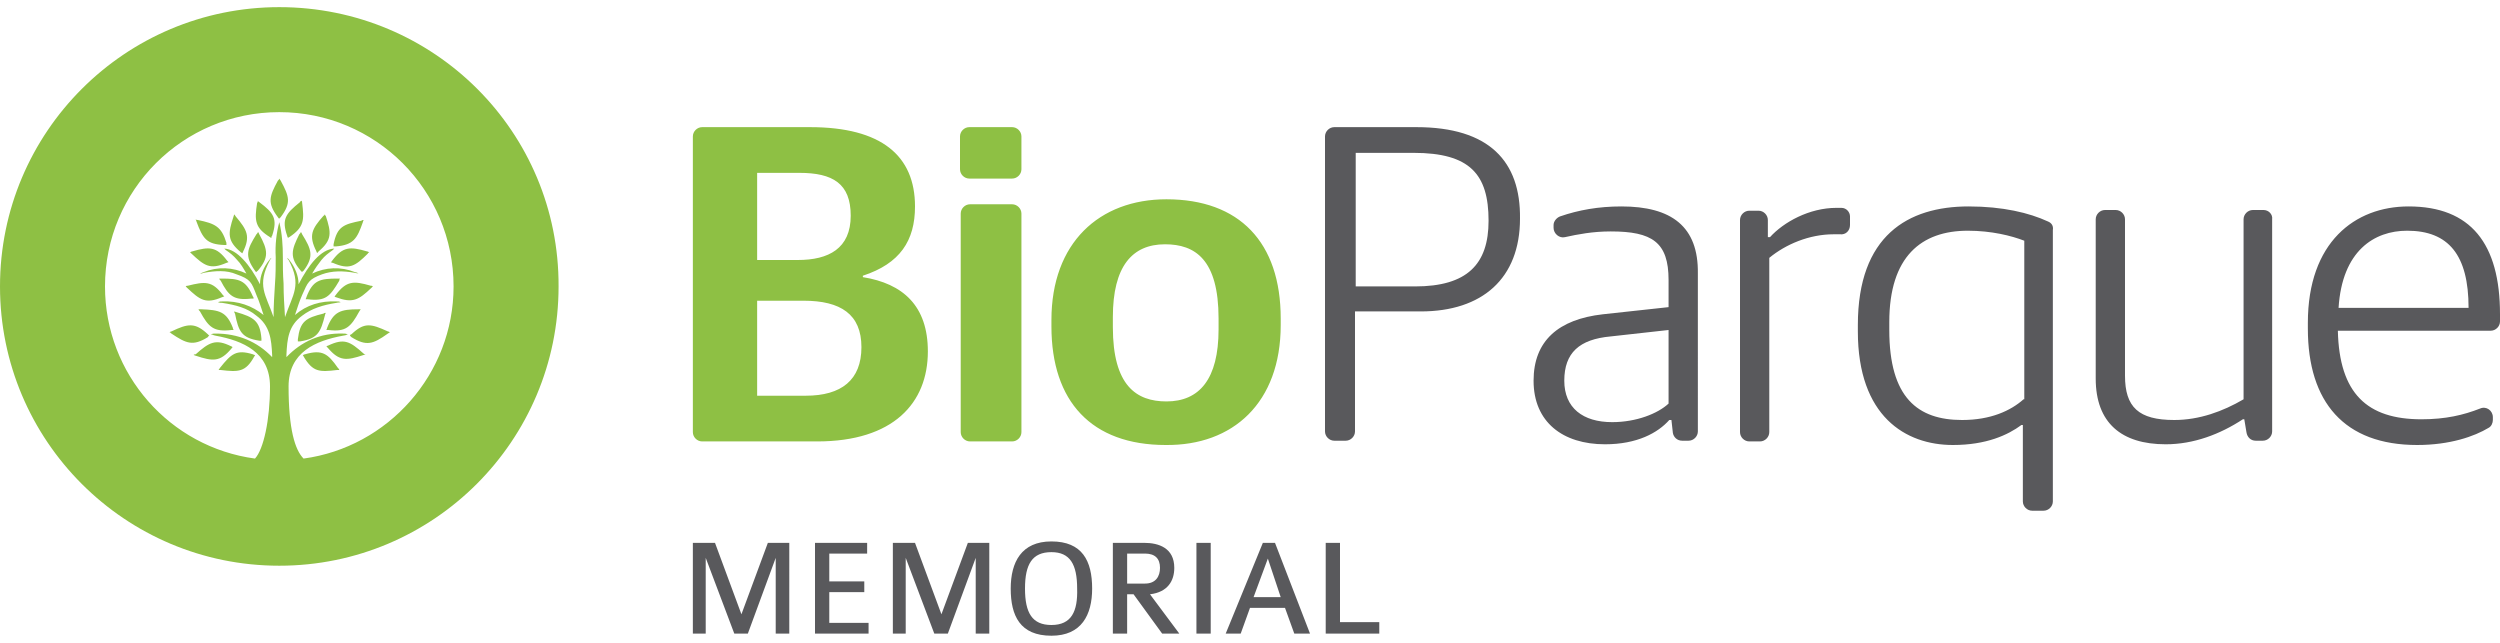
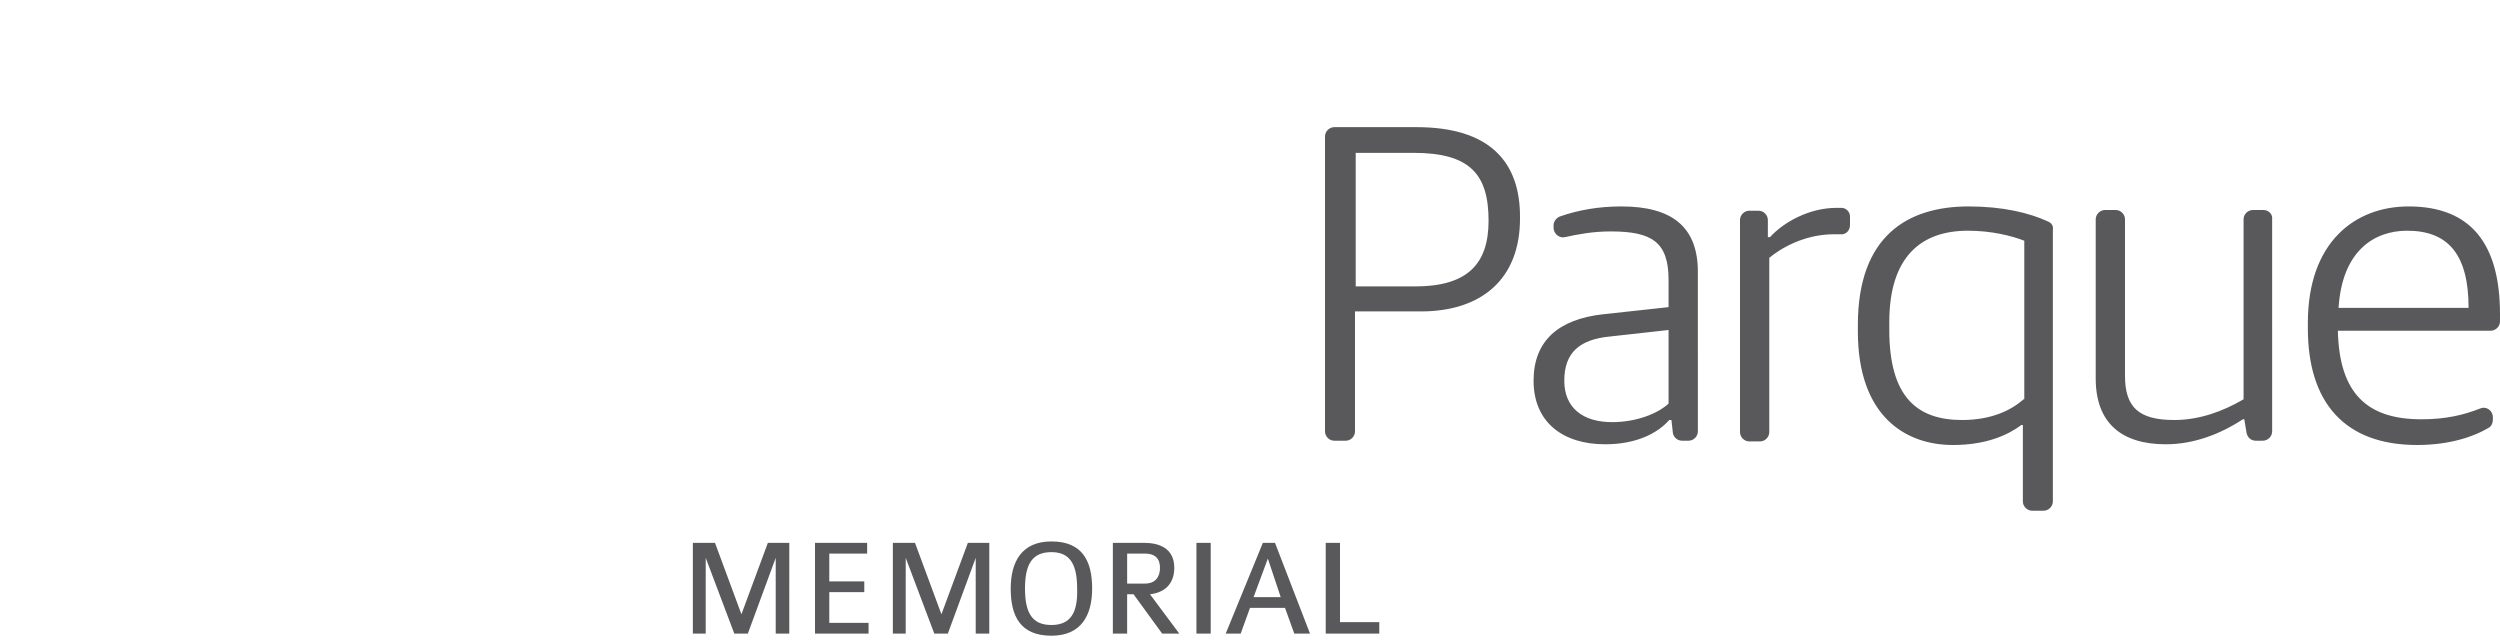
<svg xmlns="http://www.w3.org/2000/svg" version="1.1" id="Camada_1" x="0px" y="0px" viewBox="0 0 350 90" enable-background="new 0 0 350 90" xml:space="preserve">
  <g>
-     <path fill="#8EC044" d="M50.8,31.1c0-0.1,0.1-0.2,0.1-0.3c-0.1,0-0.2,0-0.3,0.1c-2.5,0.5-3.4,0.8-3.9,3.3c0,0.1,0,0.2,0,0.3H47    C49.5,34.3,50,33.4,50.8,31.1 M51.7,35.3c-0.1,0-0.2-0.1-0.3-0.1c-2.4-0.7-3.4-0.7-4.9,1.3c-0.1,0.1-0.1,0.2-0.2,0.2    c0.1,0,0.1,0.1,0.3,0.1c2.3,1,3.1,0.5,4.9-1.3C51.5,35.4,51.6,35.4,51.7,35.3 M52,40.3c0.1-0.1,0.2-0.2,0.2-0.2    C52.1,40,52,40,51.9,40c-2.4-0.7-3.4-0.7-4.9,1.3c-0.1,0.1-0.1,0.2-0.2,0.2c0.1,0,0.1,0.1,0.2,0.1C49.4,42.5,50.2,42,52,40.3     M39.1,1C17.5,1,0,18.5,0,40.1c0,21.6,17.5,39.1,39.1,39.1s39.1-17.5,39.1-39.1C78.3,18.5,60.8,1,39.1,1 M42.5,64.2    c-1.2-1.2-2.1-4.1-2.1-10.1c0-4.8,3.8-6.4,7.6-7.1c0.5-0.1,0.2,0,0.7-0.2c-0.4-0.1-0.3-0.1-0.7-0.1c-3.1-0.1-5.8,1.1-7.9,3.3    c0-0.1,0-0.2,0-0.3c0.1-2.3,0.3-4.1,2.2-5.5c1.3-1,2.9-1.5,4.8-1.8c0.4-0.1,0.2,0,0.6-0.1c-0.3-0.1-0.2-0.1-0.6-0.1    c-2.2-0.1-4.2,0.5-5.8,1.9c0.3-0.9,0.6-1.9,1-2.8c0.8-1.8,0.9-2.2,2.8-2.9c1.4-0.5,2.9-0.5,4.6-0.2c0.3,0.1,0.2,0,0.5,0.1    c-0.3-0.2-0.2-0.1-0.5-0.2c-2-0.8-4.1-0.7-6,0.2c0.4-0.7,0.9-1.4,1.3-1.9c0.5-0.6,0.9-0.9,1.6-1.4c0.1-0.1,0.2-0.2,0.2-0.2    c-1.9,0.1-3.6,2.3-5,5c0-1.2-0.5-2.4-1.3-3.4c-0.1-0.2-0.1-0.1-0.3-0.3c0.1,0.2,0,0.1,0.2,0.3c1.9,3.5,0.6,4.8-0.5,8    c-0.1-1.6-0.2-3.1-0.2-4.7c-0.1-1.3-0.1-2.5-0.1-3.7c0-1.6-0.1-3.3-0.5-4.9c-0.4,1.5-0.6,3.2-0.5,4.9c0,1.2,0,2.4-0.1,3.7    c-0.1,1.6-0.2,3.1-0.2,4.7c-1.1-3.2-2.4-4.4-0.5-8c0.1-0.2,0.1-0.1,0.2-0.3c-0.2,0.1-0.1,0.1-0.3,0.3c-0.8,1-1.3,2.2-1.3,3.4    c-1.4-2.7-3.2-4.9-5-5c0,0,0.1,0.1,0.2,0.2c0.6,0.4,1.1,0.8,1.6,1.4c0.5,0.5,0.9,1.2,1.3,1.9c-1.9-0.9-4-1-6-0.2    c-0.3,0.1-0.2,0.1-0.5,0.2c0.3,0,0.2,0,0.5-0.1c1.7-0.3,3.2-0.4,4.6,0.2c2,0.7,2.1,1.1,2.8,2.9c0.4,0.9,0.7,1.9,1,2.8    c-1.6-1.3-3.6-2-5.8-1.9c-0.3,0-0.2,0-0.6,0.1c0.4,0.1,0.2,0.1,0.6,0.1c1.9,0.3,3.5,0.7,4.8,1.8c1.9,1.4,2.1,3.3,2.2,5.5    c0,0.1,0,0.2,0,0.3c-2.1-2.2-4.8-3.3-7.9-3.3c-0.4,0-0.3,0-0.7,0.1c0.5,0.1,0.2,0.1,0.7,0.2c3.8,0.7,7.6,2.3,7.6,7.1    c0,4.7-0.9,8.8-2.1,10.1c-11.9-1.6-21-11.8-21-24.1c0-13.5,10.9-24.4,24.4-24.4s24.4,10.9,24.4,24.4C63.5,52.4,54.3,62.6,42.5,64.2     M49.2,46.8C49.1,46.8,49,46.9,49,47c0,0,0.1,0.1,0.2,0.2c2.1,1.3,3,1,5.1-0.5c0.1-0.1,0.2-0.1,0.3-0.2c-0.1,0-0.2-0.1-0.3-0.1    C51.9,45.3,51,45.1,49.2,46.8 M42.7,49.6c-0.1,0-0.2,0.1-0.3,0.1c0,0.1,0.1,0.1,0.1,0.2c1.3,2.2,2.2,2.2,4.7,1.9c0.1,0,0.2,0,0.3,0    c0-0.1-0.1-0.2-0.2-0.3C45.9,49.5,45.1,48.9,42.7,49.6 M41.7,47.5c0,0.1,0,0.2,0,0.3c0.1,0,0.2,0,0.3,0c2.5-0.4,2.9-1.3,3.5-3.7    c0-0.1,0.1-0.2,0.1-0.3c-0.1,0-0.2,0-0.3,0.1C42.8,44.5,42,45,41.7,47.5 M45.5,30c-0.1,0.1-0.1,0.2-0.2,0.2c-1.7,1.9-2.1,2.8-1,5    c0,0.1,0.1,0.2,0.1,0.2c0.1,0,0.1-0.1,0.2-0.2c1.9-1.6,1.8-2.6,1-5C45.5,30.2,45.5,30.1,45.5,30 M47.6,39h-0.3    c-2.5,0-3.5,0.2-4.4,2.6c0,0.1-0.1,0.2-0.1,0.3c0.1,0,0.2,0,0.3,0c2.5,0.3,3.1-0.4,4.4-2.6C47.5,39.1,47.6,39,47.6,39 M50.3,43.6    c0.1-0.1,0.1-0.2,0.2-0.3h-0.3c-2.5,0-3.5,0.3-4.4,2.6c0,0.1-0.1,0.2-0.1,0.3c0.1,0,0.2,0,0.3,0C48.4,46.5,49.1,45.8,50.3,43.6     M27.7,30.8c-0.1,0-0.2,0-0.3-0.1c0,0.1,0.1,0.2,0.1,0.3c0.9,2.4,1.4,3.2,3.9,3.3h0.3c0-0.1,0-0.2,0-0.3    C31,31.7,30.1,31.3,27.7,30.8 M27.8,43.3c0,0.1,0.1,0.2,0.2,0.3c1.2,2.2,1.9,2.9,4.4,2.6c0.1,0,0.2,0,0.3,0c0-0.1-0.1-0.1-0.1-0.3    c-0.9-2.3-1.9-2.5-4.4-2.6H27.8z M26,40.1c0.1,0.1,0.1,0.1,0.2,0.2c1.8,1.7,2.6,2.3,4.9,1.3c0.1,0,0.2-0.1,0.3-0.1    c0,0-0.1-0.1-0.2-0.2c-1.5-2-2.5-1.9-4.9-1.3C26.2,40,26.1,40,26,40.1 M35.2,41.8c0.1,0,0.2,0,0.3,0c0-0.1,0-0.2-0.1-0.3    C34.4,39.2,33.5,39,31,39h-0.3c0,0.1,0.1,0.2,0.2,0.3C32,41.4,32.7,42.1,35.2,41.8 M36.3,47.7c0.1,0,0.2,0,0.3,0c0-0.1,0-0.2,0-0.3    c-0.2-2.5-1.1-3-3.5-3.7c-0.1,0-0.2-0.1-0.3-0.1c0,0.1,0,0.2,0.1,0.3C33.4,46.4,33.8,47.3,36.3,47.7 M29.3,47c0,0-0.1-0.1-0.2-0.2    c-1.8-1.7-2.8-1.5-5.1-0.4c-0.1,0-0.2,0.1-0.3,0.1c0.1,0,0.2,0.1,0.3,0.2c2.1,1.4,3,1.8,5.1,0.5C29.2,47,29.3,47,29.3,47     M27.1,49.7c0.1,0,0.2,0.1,0.3,0.1c2.4,0.8,3.4,0.9,5-1c0.1-0.1,0.1-0.2,0.2-0.2c-0.1,0-0.1-0.1-0.2-0.1c-2.2-1.1-3.1-0.6-5,1.1    C27.3,49.6,27.2,49.6,27.1,49.7 M30.8,51.5c-0.1,0.1-0.1,0.2-0.2,0.3c0.1,0,0.2,0,0.3,0c2.5,0.3,3.5,0.3,4.7-1.9    c0.1-0.1,0.1-0.2,0.1-0.2c-0.1,0-0.1,0-0.3-0.1C33.1,48.9,32.4,49.5,30.8,51.5 M36.3,28.3c-0.1-0.1-0.2-0.1-0.2-0.2    c0,0.1,0,0.2-0.1,0.3c-0.4,2.5-0.3,3.5,1.8,4.8c0.1,0.1,0.2,0.1,0.2,0.1c0-0.1,0-0.2,0.1-0.3C38.9,30.6,38.3,29.8,36.3,28.3     M39.3,25.3c-0.1-0.1-0.1-0.2-0.2-0.3c0,0.1-0.1,0.2-0.2,0.3c-1.2,2.2-1.5,3.1,0,5.1c0.1,0.1,0.1,0.2,0.2,0.2c0,0,0.1-0.1,0.2-0.2    C40.8,28.4,40.5,27.5,39.3,25.3 M42.3,28.4c0-0.1,0-0.2-0.1-0.3c-0.1,0.1-0.2,0.1-0.2,0.2c-2,1.6-2.6,2.4-1.8,4.7    c0,0.1,0.1,0.2,0.1,0.3c0.1,0,0.1-0.1,0.2-0.1C42.6,31.8,42.6,30.8,42.3,28.4 M42.1,32.5c0,0.1-0.1,0.2-0.2,0.3    c-1.1,2.2-1.4,3.2,0.2,5.1c0.1,0.1,0.1,0.1,0.2,0.2c0-0.1,0.1-0.1,0.2-0.2c1.5-2,1.1-3-0.2-5.1C42.2,32.6,42.2,32.5,42.1,32.5     M50.9,49.5c-1.9-1.7-2.7-2.2-5-1.1c-0.1,0-0.2,0.1-0.2,0.1c0,0,0.1,0.1,0.2,0.2c1.6,1.9,2.6,1.8,5,1c0.1,0,0.2-0.1,0.3-0.1    C51.1,49.6,51,49.6,50.9,49.5 M26.9,35.2c-0.1,0-0.2,0.1-0.3,0.1c0.1,0.1,0.1,0.1,0.2,0.2c1.8,1.7,2.6,2.3,4.9,1.3    c0.1,0,0.2-0.1,0.3-0.1c-0.1-0.1-0.1-0.1-0.2-0.2C30.3,34.5,29.3,34.5,26.9,35.2 M36.1,32.5c0,0.1-0.1,0.2-0.2,0.3    c-1.3,2.1-1.7,3-0.2,5.1c0.1,0.1,0.1,0.2,0.2,0.2c0-0.1,0.1-0.1,0.2-0.2c1.6-1.9,1.4-2.9,0.2-5.1C36.2,32.6,36.2,32.5,36.1,32.5     M32.8,30c0,0.1-0.1,0.2-0.1,0.3c-0.8,2.4-0.9,3.4,1,5c0.1,0.1,0.2,0.1,0.2,0.2c0-0.1,0.1-0.1,0.1-0.2c1.1-2.2,0.6-3.1-1-5    C32.9,30.2,32.9,30.1,32.8,30 M98.3,61.8h16.1c10.7,0,15.5-5.4,15.5-12.6c0-6.4-3.5-9.5-9.1-10.4v-0.2c5.2-1.7,7.3-4.9,7.3-9.7    c0-7.1-4.7-11.1-14.7-11.1H98.3c-0.7,0-1.3,0.6-1.3,1.3v41.4C97,61.2,97.6,61.8,98.3,61.8 M106,24.2h5.9c4.7,0,7.2,1.5,7.2,6    c0,4.6-3.1,6.2-7.4,6.2H106V24.2z M106,42.1h6.5c5.2,0,8.1,1.9,8.1,6.5c0,4.6-2.8,6.8-7.8,6.8H106V42.1z M135.7,25h6    c0.7,0,1.3-0.6,1.3-1.3v-4.6c0-0.7-0.6-1.3-1.3-1.3h-6c-0.7,0-1.3,0.6-1.3,1.3v4.6C134.4,24.4,135,25,135.7,25 M135.8,61.8h5.9    c0.7,0,1.3-0.6,1.3-1.3V29.9c0-0.7-0.6-1.3-1.3-1.3h-5.9c-0.7,0-1.3,0.6-1.3,1.3v30.6C134.5,61.2,135.1,61.8,135.8,61.8     M179.3,45.5v-0.9c0-10.7-5.8-16.7-16-16.7c-9.4,0-16.1,6.1-16.1,16.9v0.9c0,10.5,5.6,16.6,16,16.6    C172.6,62.4,179.3,56.4,179.3,45.5 M155.8,45.8v-1.4c0-7.1,2.7-10.2,7.3-10.2c4.2,0,7.5,2.1,7.5,10.4v1.5c0,7-2.7,10.1-7.3,10.1    C159.1,56.2,155.8,54,155.8,45.8" />
    <path fill="#59595C" d="M198.3,17.8h-11.5c-0.7,0-1.3,0.6-1.3,1.3v41.3c0,0.7,0.6,1.3,1.3,1.3h1.6c0.7,0,1.3-0.6,1.3-1.3V43.6h9.2    c8.6,0,13.9-4.6,13.9-13C212.9,22.6,208.5,17.8,198.3,17.8z M198.1,40.1h-8.3V21.4h8.1c7.9,0,10.5,3,10.5,9.5    C208.4,37,205.4,40.1,198.1,40.1z M286.7,31c-2.6-1.2-6.3-2.1-11.1-2.1c-8.5,0-15.5,4.1-15.5,16.6v0.9c0,11.9,6.7,15.9,13.3,15.9    c4.7,0,7.7-1.4,9.6-2.8h0.2v10.7c0,0.7,0.6,1.3,1.3,1.3h1.6c0.7,0,1.3-0.6,1.3-1.3V32.2C287.5,31.6,287.2,31.2,286.7,31z     M283.3,55.9c-1.8,1.6-4.6,2.9-8.6,2.9c-6.2,0-10.2-3.1-10.2-12.6v-1.1c0-9.2,4.5-12.8,11-12.8c3.3,0,6.1,0.7,7.9,1.4V55.9z     M316.9,29.4h-1.5c-0.7,0-1.3,0.6-1.3,1.3v25.2c-2.9,1.7-6.2,2.9-9.7,2.9c-5,0-6.9-1.8-6.9-6.2V30.7c0-0.7-0.6-1.3-1.3-1.3h-1.5    c-0.7,0-1.3,0.6-1.3,1.3v22.3c0,6.2,3.6,9.2,9.8,9.2c3.9,0,7.6-1.4,10.8-3.5h0.2l0.3,1.8c0.1,0.7,0.6,1.2,1.3,1.2h1    c0.7,0,1.3-0.6,1.3-1.3V30.7C318.2,30,317.6,29.4,316.9,29.4z M337.2,28.9c-7.5,0-14.1,5-14.1,16.3V46c0,10.3,5.1,16.3,15.3,16.3    c4.6,0,8-1.2,10-2.4c0.4-0.2,0.6-0.7,0.6-1.1v-0.4c0-0.9-0.9-1.6-1.8-1.2c-2.3,0.9-4.8,1.5-8.2,1.5c-7.6,0-11.5-3.6-11.7-12.4h21.4    c0.7,0,1.3-0.6,1.3-1.3V44C350,34.1,345.9,28.9,337.2,28.9z M327.4,43.1c0.5-8,5-10.8,9.6-10.8c5.8,0,8.6,3.4,8.6,10.8H327.4z     M257.8,29.1c-0.3,0-0.5,0-0.7,0c-3.8,0-7.4,2-9.3,4.1h-0.3v-2.4c0-0.7-0.6-1.3-1.3-1.3h-1.3c-0.7,0-1.3,0.6-1.3,1.3v29.7    c0,0.7,0.6,1.3,1.3,1.3h1.5c0.7,0,1.3-0.6,1.3-1.3V36.1c2.3-1.9,5.6-3.3,9-3.3c0.3,0,0.6,0,0.9,0c0.8,0.1,1.4-0.5,1.4-1.3v-1.2    C259,29.7,258.5,29.1,257.8,29.1z M227,28.9c-3.2,0-6,0.5-8.6,1.4c-0.5,0.2-0.9,0.7-0.9,1.2v0.4c0,0.8,0.8,1.5,1.6,1.3    c1.8-0.4,3.9-0.8,6.4-0.8c5.8,0,8.1,1.5,8.1,6.8v3.8l-9.2,1c-6.2,0.7-9.7,3.7-9.7,9.3c0,5.8,4.1,8.9,10,8.9c4.5,0,7.4-1.6,9-3.4    h0.3l0.2,1.8c0.1,0.6,0.6,1.1,1.3,1.1h0.9c0.7,0,1.3-0.6,1.3-1.3V38.3C237.8,31.7,234,28.9,227,28.9z M233.6,56.5    c-1.5,1.4-4.5,2.6-7.9,2.6c-4.1,0-6.7-2-6.7-5.8c0-3.9,2.1-5.8,6.5-6.2l8.1-0.9V56.5z M116.1,82.9h4.9v-1.5h-4.9v-3.9h5.3V76h-7.3    v12.7h7.5v-1.5h-5.5V82.9z M131.8,86l-3.7-10H125v12.7h1.8V78.1l4,10.6h1.9l3.9-10.6v10.6h1.9V76h-3L131.8,86z M187.6,76h-2v12.7    h7.5v-1.6h-5.5V76z M103.8,86l-3.7-10H97v12.7h1.8V78.1l4,10.6h1.9l3.9-10.6v10.6h1.9V76h-3L103.8,86z M147.2,75.8    c-4.2,0-5.7,2.9-5.7,6.6c0,3.8,1.3,6.6,5.7,6.6c4.2,0,5.7-2.9,5.7-6.6C152.9,78.5,151.5,75.8,147.2,75.8z M147.2,87.5    c-2.7,0-3.7-1.7-3.7-5.1c0-3.4,1-5.1,3.7-5.1c2.6,0,3.6,1.7,3.6,5.1C150.9,85.6,150,87.5,147.2,87.5z M167.5,88.7h2V76h-2V88.7z     M164.4,79.5c0-2.8-2.2-3.5-4.2-3.5h-4.4v12.7h2v-5.5h0.9l4,5.5h2.4l-4.1-5.5C163.5,82.9,164.4,81.3,164.4,79.5z M157.8,81.7v-4.2    h2.5c1.4,0,2.1,0.7,2.1,2c0,1.2-0.6,2.2-2.1,2.2H157.8z M176.8,76l-5.2,12.7h2.1l1.3-3.6h4.9l1.3,3.6h2.2L178.5,76H176.8z     M175.5,83.6l2-5.4l1.8,5.4H175.5z" />
  </g>
</svg>